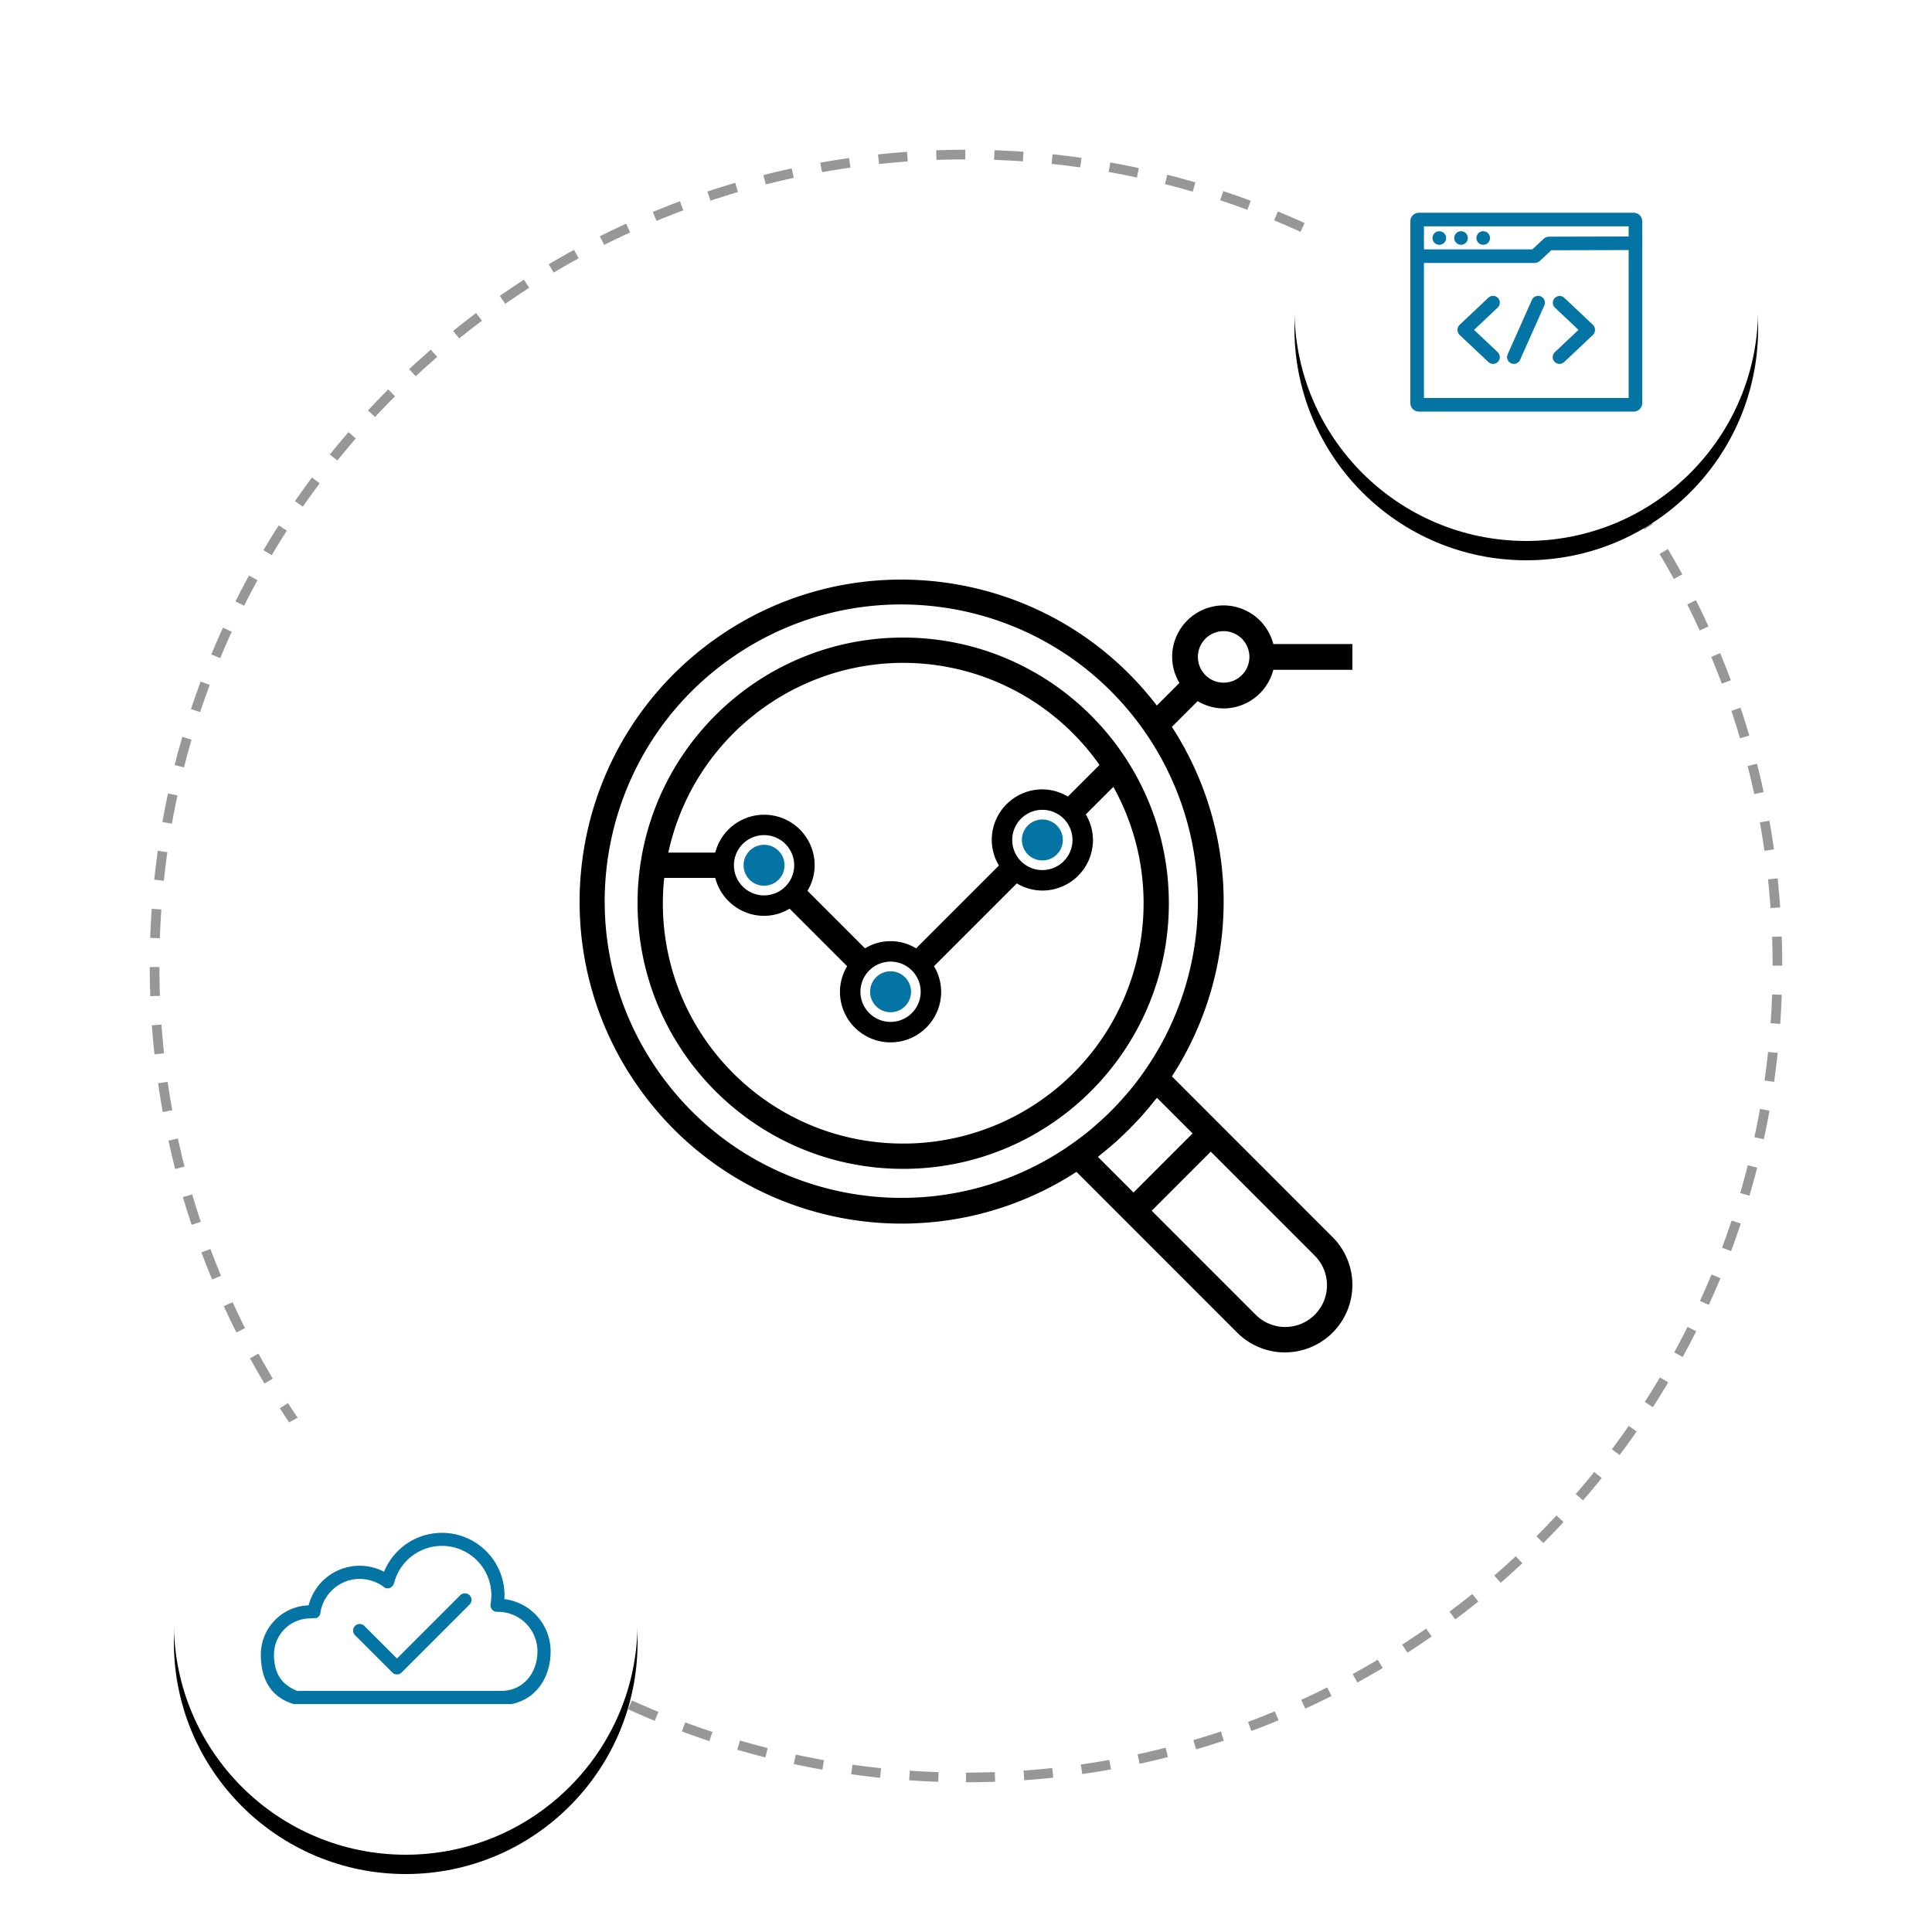
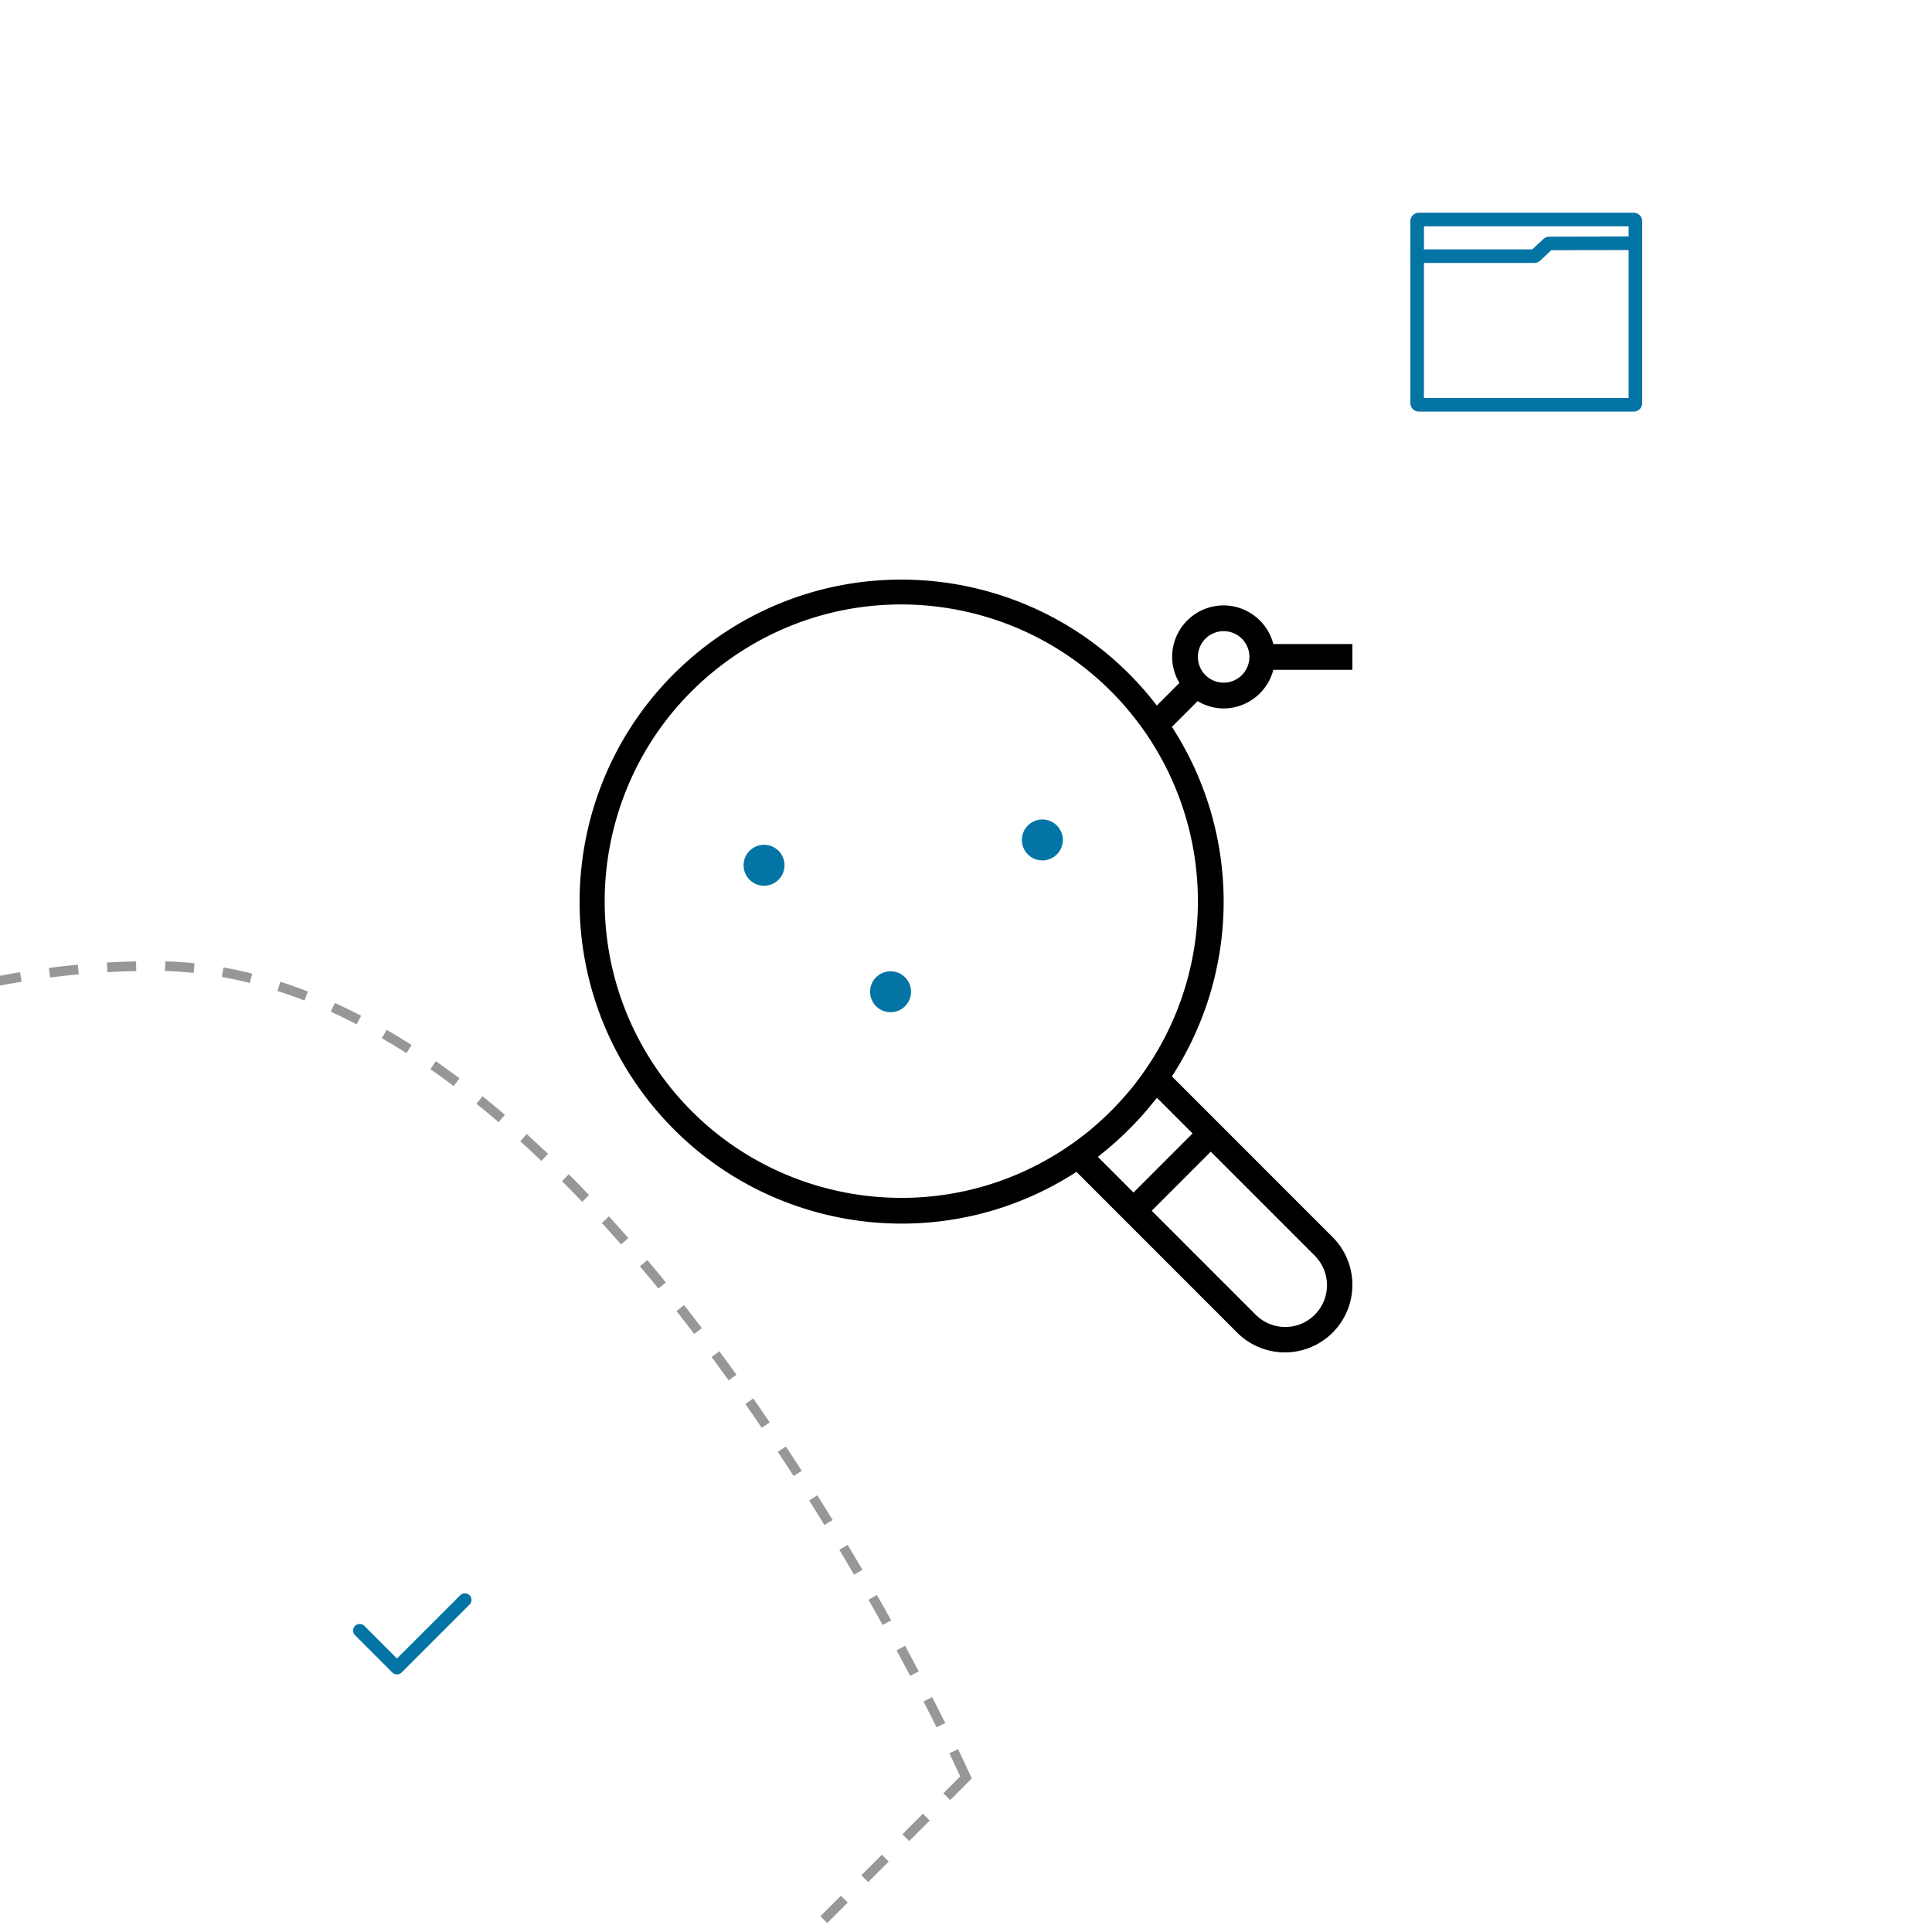
<svg xmlns="http://www.w3.org/2000/svg" xmlns:xlink="http://www.w3.org/1999/xlink" width="200" height="200" viewBox="0 0 200 200">
  <defs>
-     <circle id="b" cx="24" cy="24" r="24" />
    <filter id="a" width="129.2%" height="129.2%" x="-14.6%" y="-10.4%" filterUnits="objectBoundingBox">
      <feOffset dy="2" in="SourceAlpha" result="shadowOffsetOuter1" />
      <feGaussianBlur in="shadowOffsetOuter1" result="shadowBlurOuter1" stdDeviation="2" />
      <feColorMatrix in="shadowBlurOuter1" values="0 0 0 0 0.838 0 0 0 0 0.838 0 0 0 0 0.838 0 0 0 1 0" />
    </filter>
-     <circle id="d" cx="42" cy="168" r="24" />
    <filter id="c" width="129.2%" height="129.2%" x="-14.6%" y="-10.4%" filterUnits="objectBoundingBox">
      <feOffset dy="2" in="SourceAlpha" result="shadowOffsetOuter1" />
      <feGaussianBlur in="shadowOffsetOuter1" result="shadowBlurOuter1" stdDeviation="2" />
      <feColorMatrix in="shadowBlurOuter1" values="0 0 0 0 0.838 0 0 0 0 0.838 0 0 0 0 0.838 0 0 0 1 0" />
    </filter>
  </defs>
  <g fill="none" fill-rule="evenodd">
-     <path fill-rule="nonzero" stroke="#979797" stroke-dasharray="3" d="M100 184c46.392 0 84-37.608 84-84s-37.608-84-84-84-84 37.608-84 84 37.608 84 84 84z" />
+     <path fill-rule="nonzero" stroke="#979797" stroke-dasharray="3" d="M100 184s-37.608-84-84-84-84 37.608-84 84 37.608 84 84 84z" />
    <g fill-rule="nonzero" transform="translate(134 8)">
      <use fill="#000" filter="url(#a)" xlink:href="#b" />
      <use fill="#FFF" xlink:href="#b" />
    </g>
    <g fill="#0474A5">
      <path fill-rule="nonzero" d="M169.124 22.023h-22.248a.877.877 0 0 0-.876.877v18.83c0 .484.393.877.876.877h22.248a.877.877 0 0 0 .876-.876V22.9a.877.877 0 0 0-.876-.877zm-.53 1.407v1.05l-8.221.02a.866.866 0 0 0-.59.233l-1.156 1.08h-11.22V23.43h21.187zM147.406 41.2V27.22h11.433c.22 0 .43-.083.592-.234l1.157-1.08 8.006-.02v15.316h-21.188z" />
-       <path d="M150.556 24.775a.588.588 0 0 0 .04.132.715.715 0 0 0 .318.351.62.62 0 0 0 .127.053.803.803 0 0 0 .135.027.671.671 0 0 0 .273-.027.634.634 0 0 0 .127-.053.778.778 0 0 0 .166-.123.684.684 0 0 0 .152-.228.72.72 0 0 0 .05-.338.664.664 0 0 0-.08-.262.782.782 0 0 0-.122-.166.562.562 0 0 0-.107-.088.773.773 0 0 0-.186-.087.57.57 0 0 0-.135-.027.698.698 0 0 0-.654.309.677.677 0 0 0-.104.252.664.664 0 0 0 0 .275zM148.549 25.182a.67.67 0 0 0 .177.105.618.618 0 0 0 .132.04.657.657 0 0 0 .274 0 .763.763 0 0 0 .194-.069.78.78 0 0 0 .166-.123.688.688 0 0 0 .176-.293.92.92 0 0 0 .027-.135.68.68 0 0 0-.05-.338.604.604 0 0 0-.066-.121.712.712 0 0 0-.138-.154.782.782 0 0 0-.177-.105.821.821 0 0 0-.2-.05.698.698 0 0 0-.654.309.654.654 0 0 0-.087.186.573.573 0 0 0-.027.135.708.708 0 0 0 .253.613zM152.853 24.775a.552.552 0 0 0 .04.132.773.773 0 0 0 .105.177.723.723 0 0 0 .213.174.622.622 0 0 0 .127.053.822.822 0 0 0 .135.027.677.677 0 0 0 .273-.027.618.618 0 0 0 .127-.053.683.683 0 0 0 .212-.174.657.657 0 0 0 .13-.242.875.875 0 0 0 .026-.135.674.674 0 0 0-.027-.273.618.618 0 0 0-.052-.127.726.726 0 0 0-.23-.254.654.654 0 0 0-.186-.087.741.741 0 0 0-.135-.027.698.698 0 0 0-.654.309.677.677 0 0 0-.104.252.665.665 0 0 0 0 .275zM155.069 30.848a.703.703 0 0 0-.994-.029l-2.964 2.795a.74.74 0 0 0 0 1.07l2.964 2.794a.7.7 0 0 0 .994-.03.703.703 0 0 0-.03-.993l-2.445-2.307 2.446-2.306a.703.703 0 0 0 .029-.994zM159.511 30.689a.703.703 0 0 0-.928.356l-2.51 5.635a.703.703 0 1 0 1.285.572l2.51-5.635a.703.703 0 0 0-.357-.928zM161.925 30.82a.703.703 0 0 0-.965 1.022l2.446 2.306-2.446 2.307a.703.703 0 1 0 .965 1.023l2.963-2.794a.739.739 0 0 0 0-1.07l-2.963-2.795z" />
    </g>
    <g fill-rule="nonzero">
      <use fill="#000" filter="url(#c)" xlink:href="#d" />
      <use fill="#FFF" xlink:href="#d" />
    </g>
    <g fill-rule="nonzero">
-       <path fill="#000" d="M93.5 66C78.312 66 66 78.312 66 93.5S78.312 121 93.5 121 121 108.688 121 93.5c-.017-15.181-12.319-27.483-27.5-27.5zm0 2.619a24.855 24.855 0 0 1 20.319 10.568l-3.274 3.274a5.168 5.168 0 0 0-2.64-.747 5.238 5.238 0 0 0-5.238 5.238c.004.933.26 1.846.742 2.644l-8.575 8.575a5.079 5.079 0 0 0-5.287 0l-5.956-5.956a5.168 5.168 0 0 0 .742-2.644 5.228 5.228 0 0 0-10.29-1.31h-4.858c2.48-11.449 12.6-19.625 24.315-19.642zm12.09 46.636a24.858 24.858 0 0 1-12.09 3.126c-13.732.01-24.872-11.115-24.881-24.847 0-.886.046-1.772.14-2.653h5.284a5.238 5.238 0 0 0 5.052 3.928 5.168 5.168 0 0 0 2.644-.742l5.956 5.956a5.168 5.168 0 0 0-.743 2.644 5.238 5.238 0 0 0 10.477 0 5.168 5.168 0 0 0-.743-2.644l8.575-8.575a5.168 5.168 0 0 0 2.644.742 5.238 5.238 0 0 0 5.238-5.238 5.168 5.168 0 0 0-.743-2.644l2.855-2.853c6.665 12.003 2.337 27.136-9.666 33.8z" />
      <path fill="#0474A5" stroke="#FFF" d="M110.524 86.952a2.619 2.619 0 1 1-5.238 0 2.619 2.619 0 0 1 5.238 0zM94.81 102.667a2.619 2.619 0 1 1-5.238 0 2.619 2.619 0 0 1 5.238 0zM81.714 89.571a2.619 2.619 0 1 1-5.238 0 2.619 2.619 0 0 1 5.238 0z" />
      <path fill="#000" d="M126.672 73.337a5.332 5.332 0 0 0 5.142-4H140v-2.666h-8.186a5.332 5.332 0 0 0-5.142-4 5.332 5.332 0 0 0-5.332 5.333c.005.949.266 1.88.756 2.692l-2.342 2.342c-11.205-14.602-32.122-17.354-46.72-6.145C58.436 78.1 55.685 99.026 66.89 113.629c10.577 13.784 29.965 17.127 44.545 7.682l4.022 4.024 1.885 1.885 10.73 10.733a6.986 6.986 0 0 0 9.88 0 6.991 6.991 0 0 0 0-9.885l-10.728-10.733-1.885-1.885-4.023-4.024a33.23 33.23 0 0 0 0-36.18l2.666-2.666a5.26 5.26 0 0 0 2.69.757zm0-8a2.666 2.666 0 1 1-.001 5.332 2.666 2.666 0 0 1 0-5.332zm9.396 64.616a4.325 4.325 0 0 1 .07 6.114 4.321 4.321 0 0 1-6.182 0l-10.73-10.732 6.113-6.115 10.73 10.733zm-12.614-12.618l-6.112 6.114-3.69-3.69c.189-.144.365-.303.55-.45a33.582 33.582 0 0 0 1.46-1.24c.146-.134.284-.267.427-.4a34.293 34.293 0 0 0 1.587-1.589c.134-.142.267-.28.4-.426a33.004 33.004 0 0 0 1.24-1.462c.146-.184.305-.36.449-.548l3.69 3.691zm-5.168-6.193a31.12 31.12 0 0 1-1.31 1.715c-.134.16-.277.317-.414.476a30.033 30.033 0 0 1-3.221 3.222c-.159.133-.315.279-.476.413-.553.458-1.128.891-1.714 1.311-13.798 9.86-32.973 6.665-42.83-7.137-9.858-13.802-6.663-32.984 7.134-42.845 13.798-9.86 32.973-6.665 42.83 7.137a30.722 30.722 0 0 1 0 35.708z" />
    </g>
    <g fill="#0474A5">
      <path d="M48.608 165.14a.681.681 0 0 0-.964 0l-6.55 6.549-3.374-3.375a.681.681 0 1 0-.965.964l3.857 3.857a.681.681 0 0 0 .965 0l7.031-7.032a.681.681 0 0 0 0-.964z" />
-       <path fill-rule="nonzero" d="M32.787 167.49l-.29.07a.65.65 0 0 0 .29-.07zm19.421-1.953c.007-.127.02-.254.02-.384a6.477 6.477 0 0 0-12.474-2.445 5.426 5.426 0 0 0-2.527-.623 5.452 5.452 0 0 0-5.278 4.099A5.11 5.11 0 0 0 27 171.289c0 2.226.807 4.348 3.41 5.115v-.001h22.5v.013c2.734-.542 4.09-2.926 4.09-5.468a5.453 5.453 0 0 0-4.792-5.41zm-.322 9.502H31.773l-.98.009c-1.611-.619-2.43-1.805-2.43-3.759a3.75 3.75 0 0 1 3.75-3.75l.674-.049c.23-.11.392-.34.392-.611 0-.008-.004-.015-.005-.021.01-.012 0 .02.005 0 .342-1.914 2.036-3.41 4.048-3.41.913 0 1.818.32 2.498.825.024.018-.017.007.006.015.112.082.244.14.394.14.338 0 .627-.293.681-.615.011-.018.004.015.011-.011a5.113 5.113 0 0 1 10.047 1.35c0 .286-.046.735-.092 1.007l.006.016c0 .377.305.682.682.682.018 0 .034-.01.051-.011.013.003.018.01.034.01a4.092 4.092 0 0 1 4.091 4.092c0 2.259-1.49 4.091-3.75 4.091z" />
    </g>
  </g>
</svg>